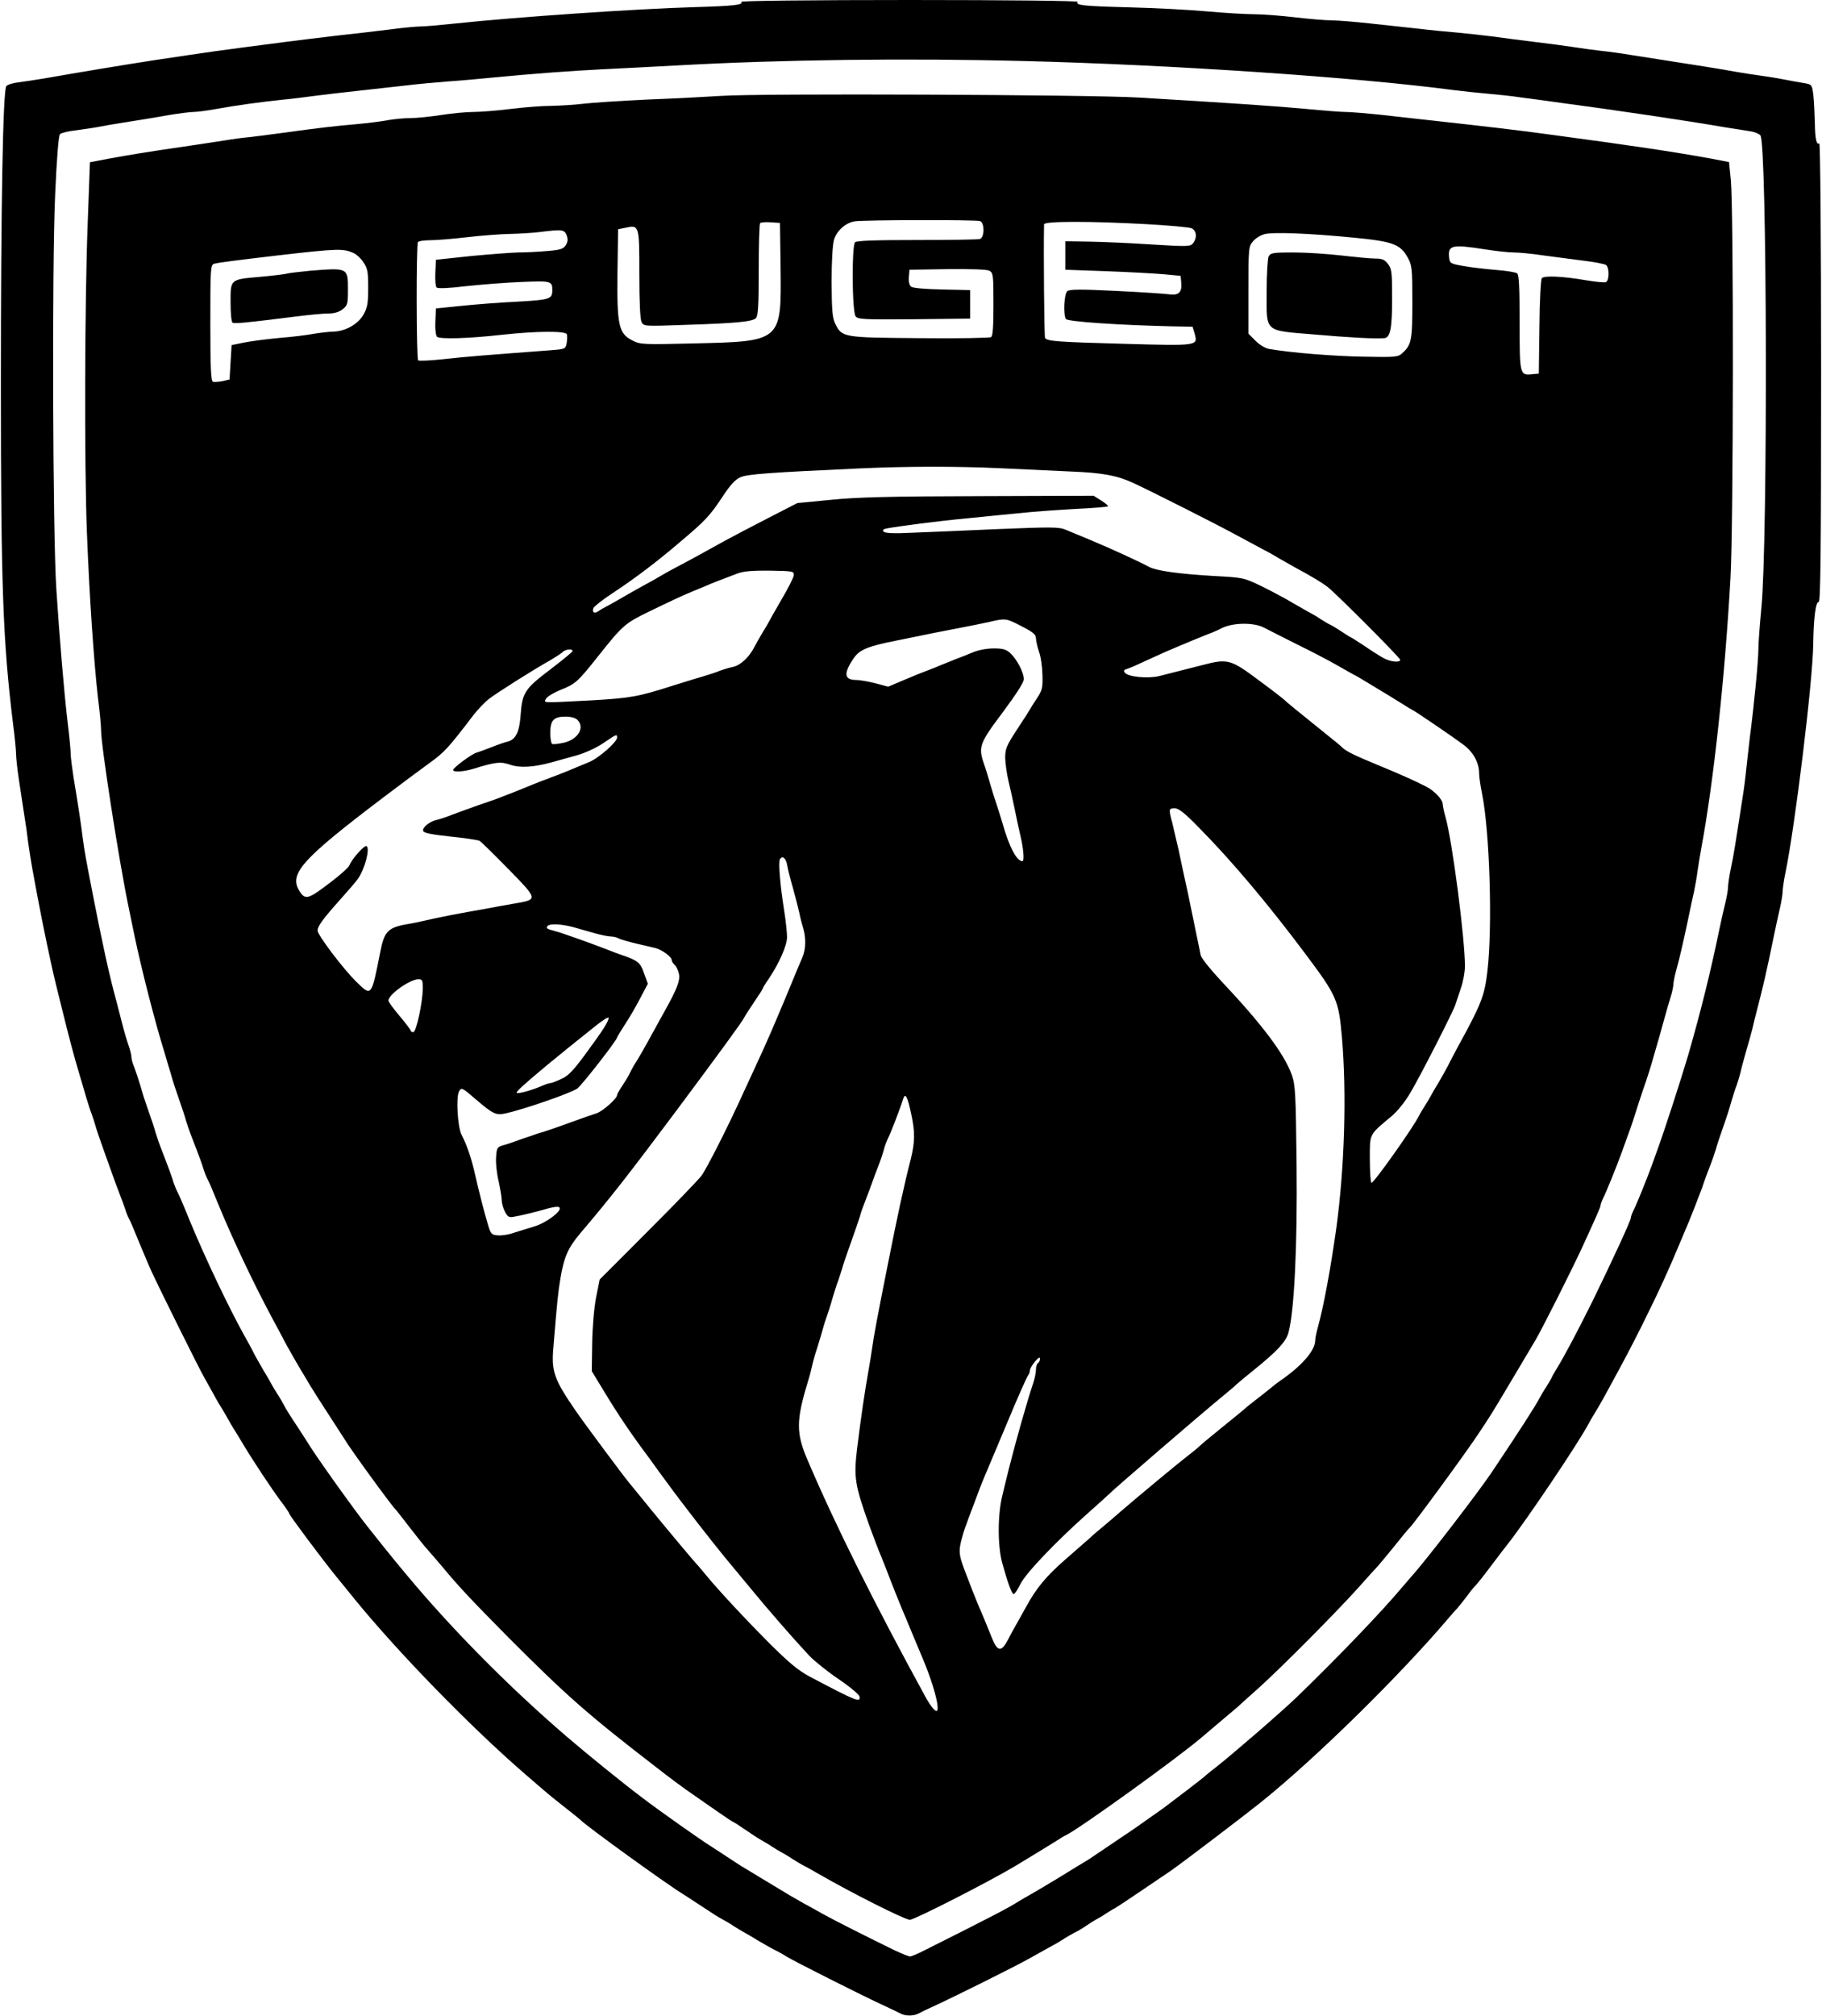
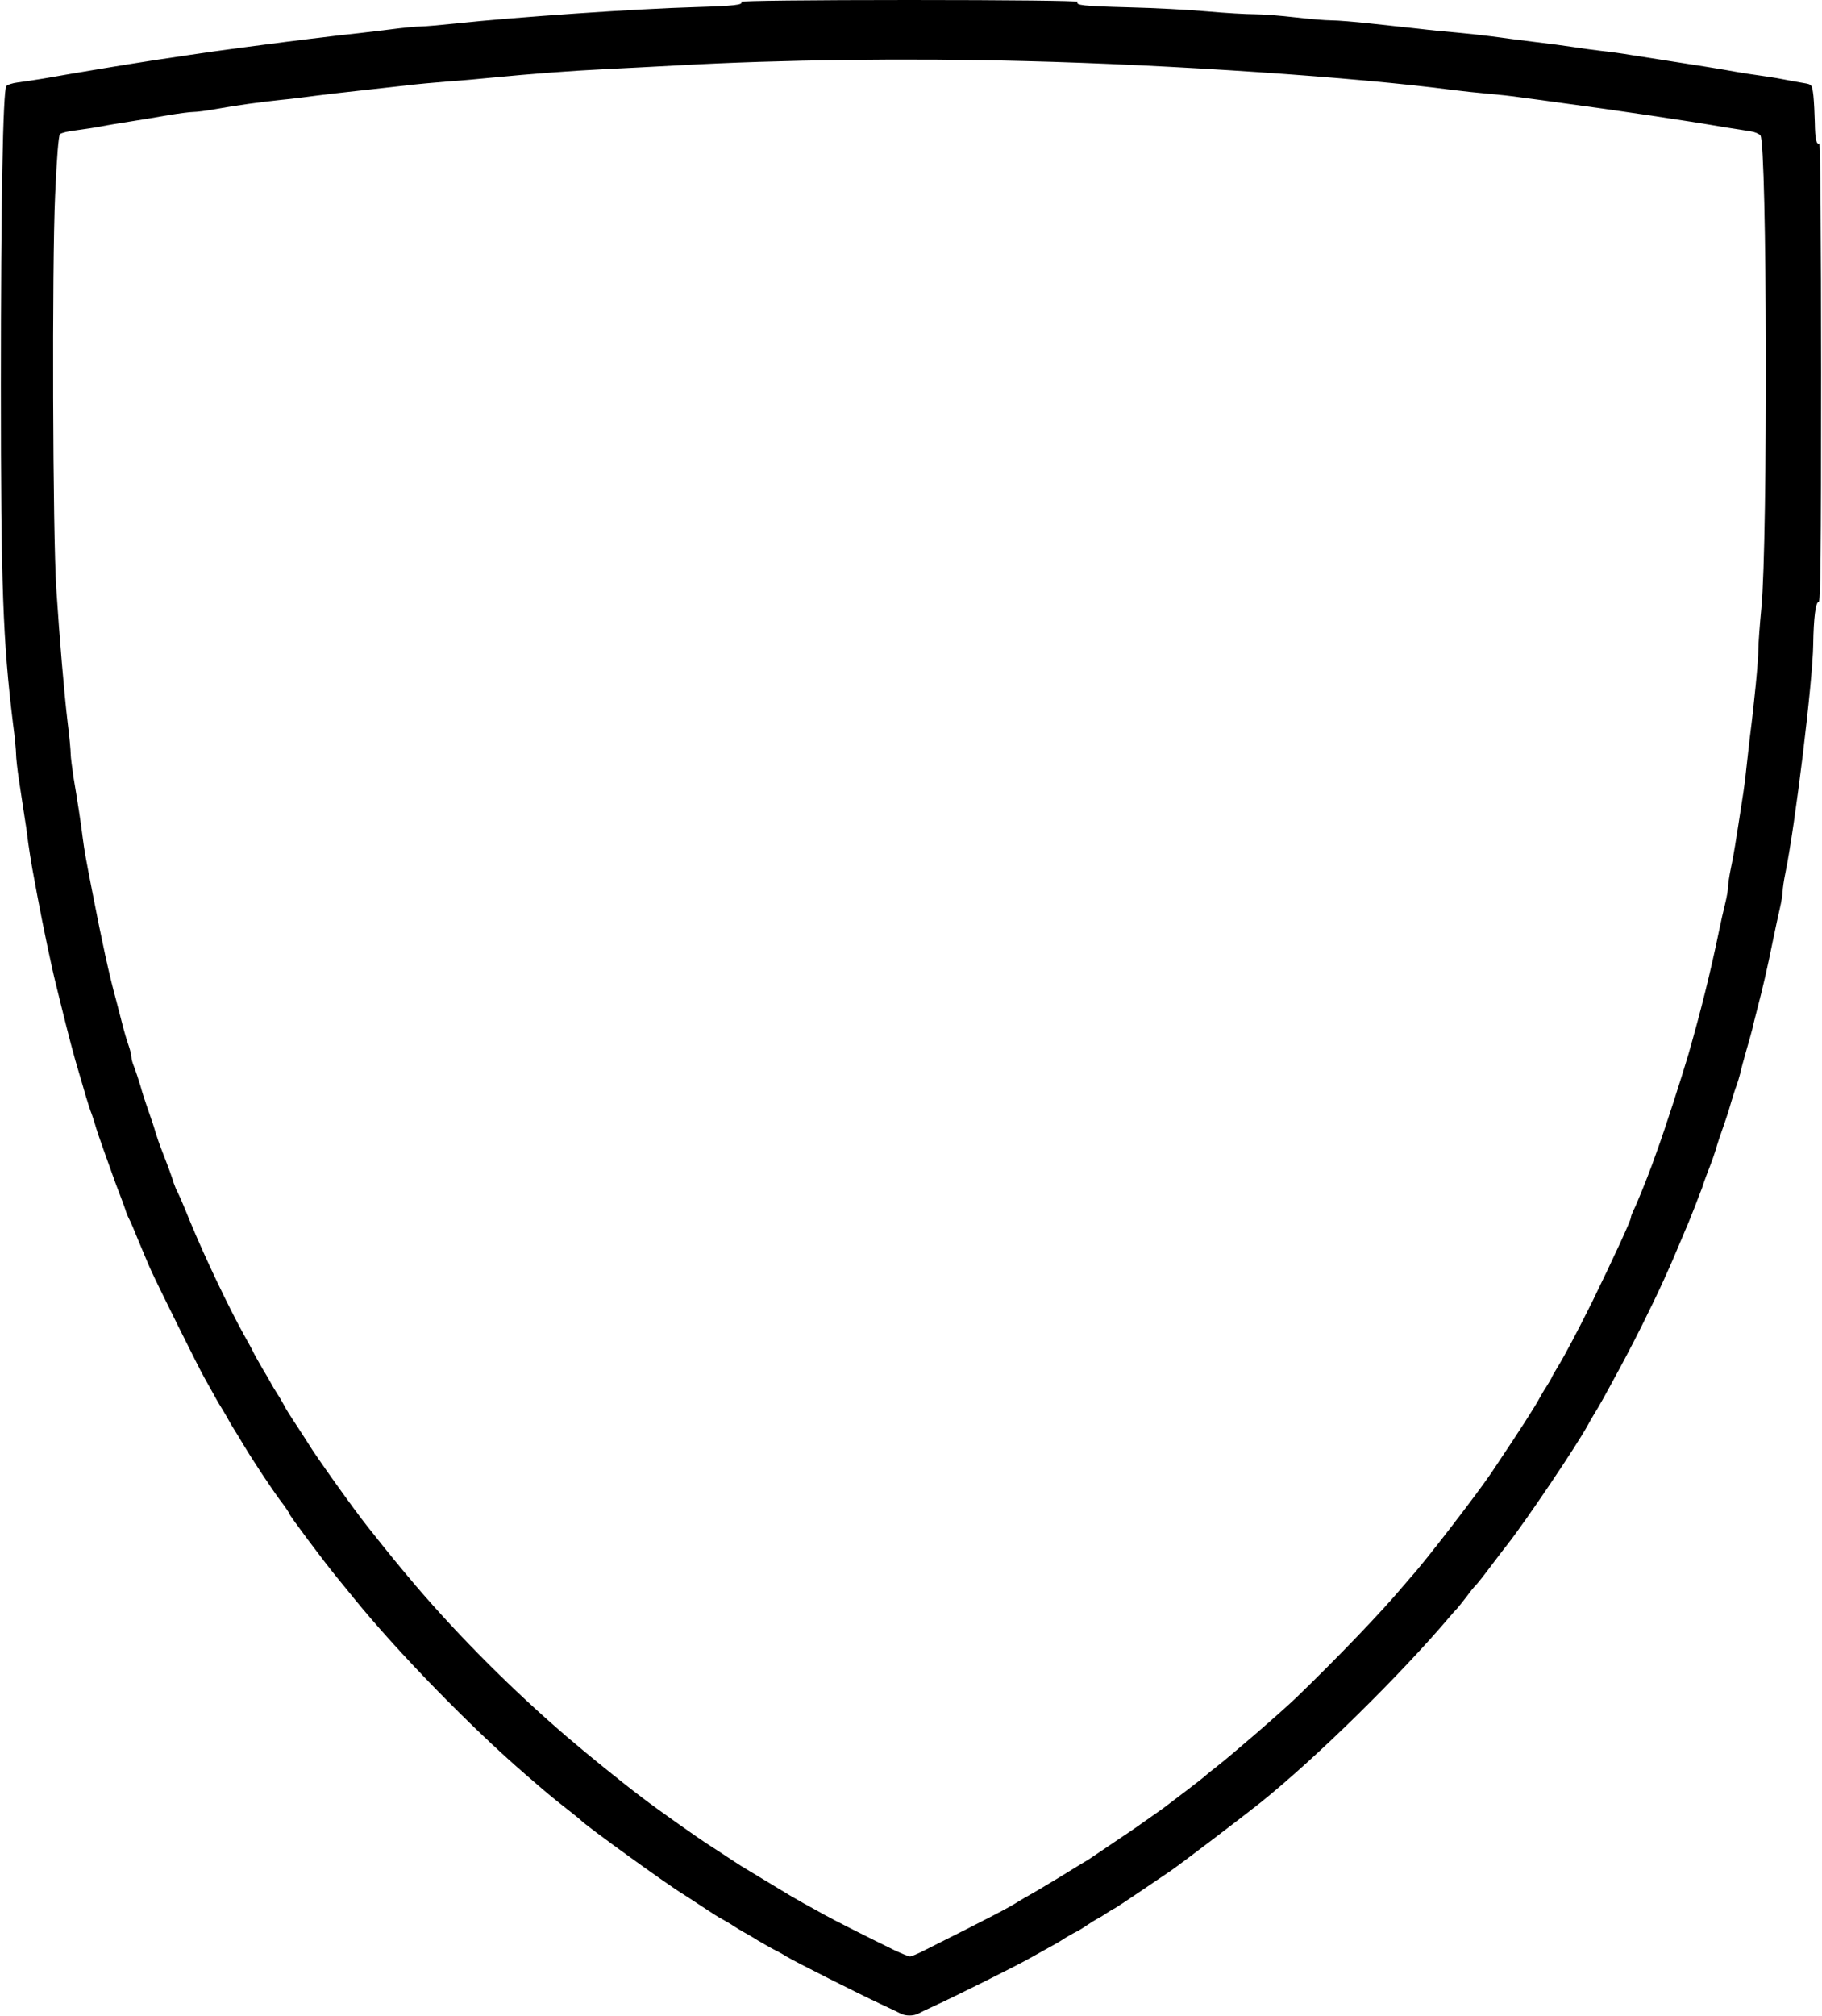
<svg xmlns="http://www.w3.org/2000/svg" width="66" height="73" viewBox="0 0 66 73" fill="none">
  <g clip-path="url(#clip0_123_647)">
    <path d="M26.854 0.066C26.927 0.177 26.619 0.214 25.175 0.258C23.071 0.317 18.666 0.619 16.525 0.848C15.961 0.907 15.382 0.958 15.242 0.958C15.103 0.958 14.59 1.003 14.106 1.069C13.623 1.128 12.765 1.231 12.2 1.29C11.636 1.356 10.793 1.46 10.331 1.519C7.663 1.865 7.744 1.858 5.618 2.175C4.467 2.352 2.876 2.617 1.572 2.845C1.249 2.897 0.831 2.963 0.641 2.985C0.457 3.008 0.267 3.067 0.23 3.118C0.106 3.273 0.032 7.394 0.032 13.932C0.032 21.245 0.106 23.213 0.472 26.206C0.538 26.692 0.582 27.186 0.582 27.311C0.582 27.429 0.626 27.849 0.685 28.233C0.743 28.616 0.831 29.184 0.875 29.486C0.927 29.788 0.993 30.253 1.022 30.518C1.059 30.783 1.124 31.196 1.168 31.439C1.212 31.683 1.3 32.147 1.359 32.471C1.55 33.489 1.858 34.97 2.026 35.641C2.085 35.885 2.18 36.275 2.239 36.504C2.481 37.484 2.671 38.221 2.884 38.922C2.942 39.106 3.038 39.452 3.111 39.696C3.184 39.939 3.272 40.219 3.316 40.322C3.353 40.425 3.412 40.602 3.448 40.728C3.478 40.846 3.624 41.28 3.771 41.686C3.917 42.091 4.064 42.504 4.101 42.607C4.137 42.711 4.233 42.976 4.32 43.197C4.408 43.418 4.504 43.691 4.54 43.794C4.57 43.897 4.628 44.045 4.672 44.126C4.716 44.2 4.87 44.561 5.017 44.929C5.171 45.291 5.369 45.777 5.471 45.998C5.721 46.551 7.223 49.581 7.414 49.905C7.494 50.045 7.641 50.31 7.744 50.495C7.839 50.679 7.986 50.922 8.066 51.048C8.14 51.166 8.235 51.335 8.279 51.416C8.323 51.497 8.411 51.652 8.484 51.763C8.55 51.866 8.704 52.117 8.821 52.316C9.188 52.927 9.84 53.908 10.163 54.343C10.339 54.571 10.478 54.778 10.478 54.807C10.478 54.859 11.687 56.48 12.186 57.092C12.384 57.336 12.67 57.682 12.816 57.866C14.392 59.805 17.024 62.51 19.018 64.235C19.904 65.002 19.934 65.024 20.484 65.459C20.77 65.68 21.011 65.879 21.033 65.901C21.18 66.078 24.222 68.275 24.757 68.592C24.823 68.636 25.08 68.798 25.322 68.96C25.849 69.307 26.003 69.41 26.201 69.513C26.282 69.558 26.45 69.653 26.568 69.734C26.692 69.816 26.854 69.911 26.934 69.956C27.015 70 27.249 70.132 27.447 70.258C27.653 70.376 27.916 70.531 28.034 70.59C28.158 70.648 28.371 70.766 28.51 70.855C28.818 71.039 31.098 72.189 31.919 72.572C32.241 72.72 32.564 72.875 32.63 72.912C32.798 73 33.092 73 33.26 72.912C33.326 72.875 33.597 72.742 33.861 72.624C34.66 72.255 36.727 71.224 37.233 70.943C37.497 70.796 37.856 70.597 38.039 70.494C38.223 70.398 38.472 70.25 38.589 70.169C38.714 70.096 38.875 70 38.956 69.963C39.036 69.926 39.22 69.816 39.359 69.72C39.498 69.624 39.667 69.521 39.725 69.491C39.784 69.462 39.938 69.373 40.055 69.292C40.18 69.211 40.319 69.123 40.378 69.1C40.429 69.071 40.825 68.813 41.258 68.518C41.683 68.231 42.203 67.877 42.401 67.744C42.767 67.493 45.047 65.761 45.663 65.267C47.694 63.638 50.743 60.631 52.517 58.537C52.597 58.441 52.715 58.309 52.781 58.242C52.839 58.176 53.001 57.977 53.14 57.793C53.272 57.608 53.426 57.424 53.47 57.387C53.514 57.343 53.763 57.033 54.02 56.687C54.283 56.34 54.533 56.009 54.584 55.95C55.251 55.109 57.164 52.271 57.538 51.564C57.582 51.483 57.677 51.313 57.751 51.195C57.831 51.07 57.985 50.804 58.095 50.605C58.205 50.399 58.344 50.156 58.396 50.053C58.769 49.374 59.077 48.792 59.48 47.989C60.096 46.75 60.441 45.998 60.947 44.782C61.005 44.642 61.1 44.413 61.159 44.281C61.21 44.155 61.313 43.897 61.386 43.713C61.452 43.529 61.548 43.3 61.584 43.197C61.628 43.094 61.687 42.932 61.716 42.828C61.753 42.725 61.848 42.46 61.936 42.239C62.024 42.018 62.119 41.73 62.156 41.612C62.215 41.406 62.273 41.221 62.486 40.617C62.537 40.477 62.64 40.16 62.706 39.917C62.779 39.673 62.867 39.393 62.911 39.29C62.948 39.187 63.006 38.988 63.043 38.848C63.072 38.708 63.168 38.354 63.248 38.074C63.336 37.786 63.431 37.425 63.475 37.263C63.512 37.101 63.578 36.821 63.629 36.636C63.871 35.7 63.981 35.236 64.245 33.946C64.311 33.621 64.414 33.15 64.472 32.899C64.531 32.648 64.575 32.368 64.575 32.272C64.575 32.184 64.619 31.867 64.678 31.587C65.022 29.928 65.667 24.665 65.682 23.331C65.697 22.38 65.77 21.783 65.88 21.797C65.946 21.812 65.968 20.117 65.968 13.482C65.968 8.595 65.938 5.167 65.902 5.19C65.799 5.256 65.748 5.035 65.74 4.438C65.733 4.128 65.711 3.686 65.689 3.465C65.638 3.059 65.638 3.059 65.345 3.008C65.183 2.985 64.839 2.919 64.575 2.868C64.311 2.816 63.915 2.757 63.695 2.727C63.475 2.698 63.094 2.639 62.852 2.595C62.369 2.506 61.826 2.418 59.077 1.99C58.777 1.939 58.3 1.872 58.014 1.843C57.736 1.813 57.274 1.747 56.988 1.703C56.71 1.659 56.079 1.577 55.596 1.519C55.112 1.46 54.423 1.371 54.056 1.319C53.697 1.275 53.118 1.209 52.773 1.179C52.429 1.15 51.806 1.091 51.381 1.039C50.955 0.995 50.164 0.907 49.621 0.848C49.079 0.789 48.449 0.737 48.229 0.737C48.009 0.737 47.415 0.686 46.909 0.627C46.403 0.568 45.751 0.516 45.45 0.516C45.157 0.516 44.38 0.472 43.728 0.413C43.083 0.354 41.8 0.287 40.884 0.265C39.227 0.221 38.956 0.192 39.036 0.066C39.058 0.029 36.537 0 32.945 0C29.368 0 26.832 0.029 26.854 0.066ZM37.123 2.211C42.43 2.344 49.108 2.794 52.627 3.258C52.971 3.302 53.528 3.361 53.873 3.391C54.217 3.42 54.775 3.479 55.119 3.531C55.464 3.575 56.123 3.664 56.585 3.73C58.418 3.973 61.071 4.364 62.523 4.615C62.867 4.666 63.263 4.732 63.41 4.755C63.563 4.777 63.717 4.843 63.769 4.902C64.011 5.197 64.04 19.579 63.805 22.004C63.747 22.608 63.695 23.294 63.695 23.515C63.695 23.913 63.549 25.439 63.388 26.685C63.351 27.031 63.285 27.562 63.255 27.864C63.226 28.166 63.16 28.668 63.109 28.97C62.867 30.54 62.801 30.968 62.699 31.439C62.64 31.72 62.596 32.029 62.596 32.125C62.596 32.214 62.552 32.479 62.493 32.715C62.435 32.943 62.332 33.4 62.266 33.725C61.958 35.214 61.614 36.599 61.159 38.184C60.895 39.076 60.309 40.89 60.045 41.612C59.986 41.774 59.898 42.025 59.847 42.165C59.656 42.688 59.283 43.61 59.18 43.809C59.121 43.927 59.077 44.052 59.077 44.089C59.077 44.192 58.425 45.6 57.692 47.104C57.179 48.136 56.68 49.087 56.402 49.536C56.314 49.677 56.218 49.846 56.197 49.905C56.167 49.964 56.079 50.111 55.999 50.237C55.918 50.355 55.823 50.524 55.779 50.605C55.588 50.959 55.097 51.726 54.02 53.333C53.506 54.092 51.63 56.532 51.124 57.085C51.087 57.129 50.941 57.299 50.801 57.461C50.047 58.36 48.471 60.004 46.975 61.449C46.425 61.98 44.644 63.52 44.05 63.985C43.867 64.125 43.706 64.257 43.684 64.279C43.647 64.331 42.416 65.267 42.137 65.474C41.441 65.968 40.832 66.395 40.73 66.454C40.671 66.491 40.378 66.69 40.077 66.896C39.784 67.095 39.484 67.294 39.418 67.339C39.352 67.376 38.853 67.678 38.318 68.01C37.783 68.334 37.292 68.621 37.233 68.651C37.175 68.68 37.028 68.769 36.903 68.843C36.551 69.071 35.914 69.403 33.473 70.626C33.246 70.744 33.011 70.84 32.967 70.84C32.916 70.84 32.659 70.737 32.395 70.612C31.472 70.162 30.226 69.535 29.83 69.314C29.61 69.189 29.287 69.012 29.111 68.916C28.694 68.68 28.664 68.666 27.755 68.113C27.315 67.847 26.905 67.597 26.839 67.56C26.773 67.516 26.516 67.353 26.274 67.191C26.033 67.029 25.776 66.867 25.71 66.823C25.388 66.624 23.848 65.54 23.262 65.09C22.529 64.537 21.275 63.52 20.528 62.879C18.563 61.191 16.665 59.289 15.067 57.424C14.451 56.694 14.187 56.377 13.322 55.286C12.838 54.682 11.424 52.699 11.174 52.279C11.13 52.212 10.969 51.954 10.808 51.711C10.478 51.21 10.368 51.04 10.258 50.827C10.214 50.745 10.119 50.576 10.038 50.458C9.957 50.333 9.862 50.17 9.818 50.089C9.774 50.008 9.642 49.772 9.518 49.573C9.4 49.367 9.246 49.102 9.188 48.984C9.129 48.858 8.968 48.563 8.829 48.32C8.271 47.31 7.428 45.541 6.886 44.229C6.681 43.72 6.476 43.241 6.432 43.167C6.388 43.086 6.329 42.939 6.292 42.836C6.234 42.629 6.109 42.29 5.86 41.649C5.772 41.428 5.677 41.14 5.64 41.022C5.581 40.816 5.523 40.632 5.31 40.027C5.259 39.887 5.156 39.57 5.09 39.327C5.017 39.084 4.914 38.774 4.863 38.641C4.804 38.509 4.76 38.347 4.76 38.273C4.76 38.206 4.716 38.022 4.658 37.853C4.599 37.691 4.496 37.344 4.43 37.079C4.364 36.813 4.262 36.43 4.211 36.231C3.954 35.302 3.705 34.145 3.338 32.265C3.111 31.093 3.06 30.828 3.001 30.371C2.928 29.773 2.803 28.977 2.664 28.152C2.613 27.805 2.561 27.422 2.561 27.304C2.561 27.186 2.517 26.677 2.451 26.169C2.319 25.048 2.158 23.124 2.041 21.34C1.909 19.335 1.88 9.642 1.997 7.062C2.055 5.72 2.121 4.909 2.173 4.858C2.217 4.814 2.481 4.747 2.759 4.718C3.03 4.681 3.441 4.622 3.661 4.578C3.881 4.533 4.379 4.452 4.76 4.393C5.141 4.334 5.757 4.231 6.124 4.165C6.49 4.106 6.886 4.054 7.003 4.054C7.121 4.054 7.48 4.01 7.802 3.951C8.528 3.818 9.444 3.693 10.221 3.612C10.544 3.583 11.072 3.516 11.394 3.472C11.717 3.428 12.428 3.347 12.97 3.288C13.513 3.229 14.29 3.14 14.693 3.096C15.096 3.044 15.792 2.985 16.232 2.949C16.679 2.919 17.405 2.853 17.845 2.809C19.223 2.676 20.66 2.565 21.876 2.506C22.521 2.477 23.746 2.41 24.589 2.366C28.298 2.16 32.857 2.101 37.123 2.211Z" fill="black" />
-     <path d="M26.128 3.472C25.644 3.501 24.442 3.568 23.452 3.605C22.463 3.649 21.407 3.723 21.107 3.759C20.806 3.796 20.293 3.826 19.971 3.833C19.641 3.833 18.981 3.885 18.504 3.944C18.021 4.003 17.412 4.054 17.148 4.054C16.884 4.054 16.357 4.106 15.976 4.165C15.594 4.224 15.096 4.276 14.869 4.276C14.641 4.276 14.275 4.312 14.062 4.349C13.842 4.393 13.322 4.46 12.897 4.497C12.142 4.563 11.665 4.615 10.111 4.828C9.686 4.887 9.195 4.946 9.012 4.968C8.829 4.983 8.433 5.035 8.132 5.086C7.832 5.131 7.26 5.219 6.864 5.278C5.383 5.492 4.628 5.617 3.954 5.742L3.258 5.875L3.177 8.079C3.067 10.917 3.052 16.822 3.148 19.276C3.236 21.569 3.404 24.016 3.551 25.284C3.617 25.793 3.661 26.302 3.661 26.427C3.653 26.958 4.313 31.189 4.65 32.803C4.702 33.069 4.804 33.548 4.87 33.872C5.119 35.074 5.625 37.049 5.97 38.148C6.014 38.31 6.116 38.641 6.19 38.885C6.256 39.128 6.358 39.445 6.41 39.585C6.622 40.19 6.681 40.374 6.739 40.58C6.776 40.698 6.871 40.986 6.959 41.207C7.209 41.848 7.333 42.187 7.392 42.394C7.428 42.497 7.487 42.644 7.531 42.725C7.575 42.799 7.729 43.16 7.876 43.529C8.447 44.922 9.217 46.536 9.921 47.841C10.067 48.106 10.207 48.372 10.236 48.431C10.287 48.549 10.866 49.566 10.991 49.758C11.028 49.817 11.145 50.016 11.255 50.2C11.365 50.384 11.673 50.863 11.937 51.269C12.2 51.674 12.45 52.065 12.494 52.131C12.662 52.426 14.15 54.475 14.326 54.652C14.37 54.697 14.605 54.999 14.854 55.323C15.103 55.648 15.382 55.994 15.477 56.097C15.572 56.2 15.829 56.503 16.049 56.761C16.628 57.461 17.119 57.977 18.431 59.304C20.513 61.39 21.305 62.09 23.746 63.97C24.207 64.331 24.808 64.781 25.087 64.965C25.358 65.157 25.798 65.459 26.062 65.643C26.326 65.828 26.553 65.975 26.568 65.975C26.582 65.975 26.802 66.115 27.059 66.292C27.315 66.469 27.572 66.631 27.631 66.66C27.689 66.69 27.843 66.778 27.96 66.86C28.085 66.941 28.246 67.037 28.327 67.081C28.408 67.125 28.576 67.221 28.694 67.302C28.818 67.383 28.979 67.479 29.06 67.523C29.141 67.56 29.404 67.707 29.646 67.847C30.834 68.533 32.776 69.513 32.96 69.513C33.121 69.513 35.797 68.15 36.786 67.56C37.285 67.258 38.157 66.727 38.318 66.624C38.428 66.55 38.56 66.469 38.619 66.447C39.124 66.196 42.65 63.66 43.537 62.901C43.64 62.813 43.948 62.555 44.233 62.311C44.512 62.075 44.783 61.847 44.827 61.81C44.871 61.766 45.216 61.456 45.597 61.117C46.484 60.314 48.39 58.39 49.189 57.505C49.526 57.122 49.856 56.761 49.922 56.694C49.98 56.628 50.244 56.311 50.508 55.987C50.765 55.662 51.014 55.36 51.058 55.323C51.205 55.191 53.089 52.618 53.543 51.932C54.063 51.144 53.961 51.313 54.848 49.824C55.244 49.161 55.595 48.563 55.632 48.505C55.852 48.129 56.878 46.101 57.303 45.187C57.824 44.052 57.978 43.706 57.978 43.647C57.978 43.61 58.022 43.484 58.08 43.367C58.183 43.167 58.557 42.246 58.747 41.723C58.799 41.583 58.887 41.332 58.945 41.17C59.099 40.764 59.202 40.44 59.378 39.88C59.466 39.614 59.576 39.283 59.627 39.143C59.678 39.003 59.774 38.686 59.847 38.442C60.126 37.484 60.169 37.322 60.287 36.894C60.353 36.651 60.455 36.297 60.514 36.113C60.573 35.921 60.617 35.708 60.617 35.641C60.617 35.568 60.661 35.339 60.719 35.133C60.837 34.72 60.976 34.108 61.166 33.209C61.232 32.884 61.32 32.471 61.364 32.287C61.401 32.103 61.467 31.756 61.496 31.513C61.533 31.27 61.592 30.887 61.636 30.666C62.075 28.299 62.486 24.495 62.684 20.935C62.794 19.041 62.801 7.615 62.698 6.524L62.632 5.868L61.936 5.735C60.595 5.492 59.18 5.278 55.874 4.836C55.06 4.725 53.755 4.57 52.077 4.386C51.556 4.327 50.662 4.231 50.098 4.165C49.533 4.106 48.925 4.054 48.742 4.054C48.558 4.054 47.921 4.003 47.312 3.944C46.286 3.848 44.798 3.745 41.228 3.531C39.52 3.428 27.477 3.376 26.128 3.472ZM35.503 8.005C35.672 8.072 35.664 8.603 35.496 8.654C35.423 8.676 34.396 8.691 33.209 8.691C31.706 8.691 31.032 8.713 30.973 8.772C30.849 8.897 30.863 11.293 30.995 11.455C31.083 11.566 31.303 11.573 33.121 11.559L35.144 11.536V10.504L34.125 10.482C33.502 10.468 33.062 10.431 33.004 10.379C32.938 10.328 32.908 10.187 32.923 10.033L32.945 9.767L34.323 9.745C35.188 9.738 35.752 9.753 35.84 9.804C35.98 9.878 35.987 9.966 35.987 11.02C35.987 11.824 35.965 12.17 35.899 12.207C35.848 12.237 34.69 12.259 33.312 12.244C30.533 12.222 30.504 12.222 30.255 11.721C30.152 11.507 30.13 11.234 30.123 10.217C30.123 9.458 30.16 8.861 30.211 8.684C30.306 8.352 30.636 8.064 30.966 8.013C31.318 7.961 35.379 7.954 35.503 8.005ZM28.276 9.694C28.305 12.384 28.327 12.362 25.065 12.436C23.284 12.48 23.181 12.473 22.903 12.325C22.411 12.075 22.346 11.78 22.367 9.878L22.39 8.3L22.646 8.249C23.159 8.138 23.159 8.146 23.159 9.922C23.159 10.947 23.189 11.566 23.24 11.662C23.32 11.816 23.357 11.816 24.765 11.765C26.678 11.706 27.249 11.647 27.381 11.522C27.462 11.433 27.484 11.094 27.484 9.775C27.484 8.875 27.506 8.109 27.535 8.079C27.565 8.05 27.741 8.035 27.924 8.05L28.254 8.072L28.276 9.694ZM41.521 8.116C42.328 8.16 43.061 8.227 43.156 8.263C43.339 8.337 43.376 8.595 43.222 8.802C43.127 8.927 43.046 8.934 41.734 8.853C40.972 8.802 39.953 8.757 39.469 8.75L38.589 8.735V9.767L40.055 9.819C40.862 9.848 41.8 9.9 42.144 9.929L42.767 9.988L42.789 10.232C42.826 10.578 42.694 10.703 42.372 10.659C42.225 10.637 41.36 10.578 40.437 10.534C39.124 10.468 38.743 10.475 38.663 10.541C38.545 10.637 38.509 11.389 38.611 11.551C38.67 11.647 40.546 11.772 42.438 11.816L43.2 11.831L43.273 12.075C43.398 12.524 43.413 12.524 40.752 12.45C38.303 12.384 37.929 12.355 37.856 12.237C37.827 12.185 37.798 9.148 37.82 8.123C37.82 8.005 39.484 8.005 41.521 8.116ZM20.528 8.521C20.579 8.669 20.572 8.757 20.491 8.883C20.403 9.015 20.293 9.052 19.817 9.089C19.509 9.119 19.032 9.141 18.768 9.141C18.504 9.148 17.727 9.207 17.038 9.273L15.792 9.406L15.77 9.87C15.756 10.129 15.778 10.372 15.814 10.409C15.858 10.453 16.261 10.438 16.863 10.364C17.405 10.305 18.314 10.232 18.878 10.21C19.985 10.165 20.007 10.173 20.007 10.527C20 10.829 19.912 10.858 18.71 10.925C18.072 10.954 17.156 11.028 16.672 11.079L15.792 11.168L15.77 11.64C15.756 11.905 15.785 12.148 15.829 12.193C15.924 12.288 16.972 12.259 18.211 12.119C19.428 11.986 20.491 11.979 20.535 12.104C20.55 12.156 20.55 12.296 20.528 12.421C20.484 12.642 20.476 12.642 19.897 12.686C17.544 12.863 16.863 12.915 16.085 13.003C15.602 13.055 15.177 13.077 15.147 13.048C15.081 12.989 15.074 8.868 15.14 8.765C15.162 8.728 15.367 8.698 15.594 8.698C15.822 8.698 16.423 8.647 16.928 8.588C17.434 8.529 18.123 8.477 18.468 8.47C18.812 8.463 19.289 8.433 19.531 8.404C20.374 8.3 20.44 8.308 20.528 8.521ZM49.02 8.603C50.457 8.743 50.721 8.838 50.992 9.325C51.146 9.598 51.161 9.708 51.161 10.932C51.161 12.318 51.131 12.487 50.794 12.79C50.64 12.93 50.545 12.937 49.409 12.915C48.361 12.9 46.77 12.775 45.971 12.635C45.839 12.613 45.626 12.487 45.48 12.34L45.223 12.082V10.504C45.223 8.971 45.23 8.92 45.392 8.735C45.48 8.625 45.67 8.514 45.809 8.477C46.139 8.396 47.407 8.448 49.02 8.603ZM53.8 9.03C54.181 9.089 54.642 9.141 54.826 9.141C55.009 9.141 55.5 9.185 55.925 9.251C56.35 9.31 57.01 9.391 57.391 9.443C57.773 9.487 58.132 9.561 58.183 9.598C58.3 9.701 58.3 10.165 58.168 10.217C58.117 10.239 57.78 10.202 57.421 10.143C56.614 10.003 55.947 9.974 55.852 10.069C55.815 10.106 55.771 10.873 55.764 11.831L55.742 13.527L55.5 13.549C55.053 13.593 55.046 13.578 55.046 11.684C55.046 10.401 55.024 9.952 54.958 9.9C54.906 9.856 54.569 9.804 54.203 9.775C53.843 9.745 53.316 9.686 53.03 9.635C52.546 9.553 52.517 9.531 52.495 9.34C52.443 8.875 52.575 8.838 53.8 9.03ZM12.823 9.17C12.919 9.214 13.08 9.362 13.168 9.502C13.315 9.716 13.337 9.848 13.337 10.423C13.337 10.984 13.307 11.146 13.168 11.389C12.97 11.743 12.494 12.008 12.046 12.008C11.878 12.016 11.563 12.052 11.35 12.089C11.13 12.133 10.573 12.2 10.111 12.237C9.65 12.281 9.07 12.355 8.829 12.406L8.389 12.495L8.352 13.121L8.315 13.741L8.059 13.8C7.92 13.829 7.758 13.836 7.714 13.822C7.641 13.8 7.619 13.306 7.619 11.691C7.619 9.76 7.626 9.59 7.751 9.553C7.89 9.509 8.594 9.421 10.038 9.251C12.281 8.993 12.435 8.993 12.823 9.17ZM36.244 16.954C37.013 16.991 38.15 17.043 38.773 17.072C39.923 17.117 40.451 17.212 41.045 17.485C41.631 17.751 43.992 18.945 44.673 19.313C45.04 19.512 45.502 19.756 45.7 19.866C45.905 19.969 46.183 20.124 46.323 20.213C46.462 20.294 46.726 20.441 46.909 20.544C47.525 20.876 47.899 21.105 48.082 21.245C48.397 21.488 50.721 23.817 50.721 23.891C50.721 24.002 50.354 23.965 50.112 23.825C49.988 23.758 49.673 23.559 49.416 23.382C49.16 23.213 48.94 23.073 48.925 23.073C48.91 23.073 48.771 22.984 48.617 22.881C48.463 22.778 48.273 22.66 48.192 22.623C48.111 22.586 47.95 22.491 47.825 22.409C47.708 22.328 47.554 22.24 47.495 22.21C47.437 22.181 47.158 22.019 46.872 21.857C46.594 21.687 46.066 21.407 45.707 21.23C45.047 20.913 45.047 20.913 43.948 20.854C42.702 20.78 41.903 20.67 41.631 20.53C41.25 20.323 40.18 19.837 39.542 19.571C39.183 19.424 38.758 19.247 38.604 19.181C38.355 19.078 38.105 19.078 36.112 19.159C34.895 19.21 33.495 19.276 32.996 19.291C32.403 19.321 32.065 19.306 32.014 19.254C31.955 19.195 31.985 19.166 32.109 19.136C32.535 19.055 33.993 18.864 35.034 18.768C35.657 18.701 36.537 18.62 36.977 18.576C37.424 18.525 38.303 18.466 38.941 18.429C39.579 18.399 40.114 18.355 40.136 18.333C40.158 18.318 40.048 18.222 39.894 18.127L39.615 17.95L35.474 17.964C32.241 17.972 31.061 18.001 30.108 18.097L28.884 18.215L27.836 18.753C27.257 19.048 26.56 19.417 26.274 19.571C25.52 19.991 24.926 20.316 24.515 20.53C24.317 20.633 24.053 20.78 23.929 20.854C23.811 20.928 23.496 21.105 23.232 21.245C22.968 21.392 22.587 21.606 22.39 21.724C22.184 21.842 21.972 21.96 21.913 21.989C21.854 22.019 21.744 22.078 21.678 22.129C21.532 22.233 21.436 22.174 21.495 22.019C21.517 21.96 21.825 21.716 22.184 21.481C22.991 20.95 23.811 20.331 24.654 19.608C25.563 18.842 25.717 18.672 26.172 17.986C26.458 17.552 26.634 17.36 26.824 17.279C27.073 17.168 27.895 17.109 31.112 16.962C32.835 16.881 34.668 16.881 36.244 16.954ZM28.752 20.832C28.745 20.92 28.54 21.318 28.305 21.716C28.07 22.114 27.858 22.498 27.828 22.557C27.799 22.616 27.711 22.763 27.631 22.889C27.557 23.006 27.418 23.257 27.323 23.434C27.132 23.803 26.824 24.09 26.546 24.149C26.436 24.171 26.23 24.23 26.091 24.282C25.952 24.341 25.651 24.437 25.431 24.503C25.212 24.562 24.735 24.717 24.369 24.827C23.13 25.225 22.844 25.277 21.436 25.358C19.589 25.454 19.692 25.461 19.78 25.299C19.817 25.225 20.051 25.085 20.3 24.982C20.843 24.768 20.931 24.687 21.656 23.773C22.565 22.631 22.631 22.572 23.526 22.137C24.427 21.702 24.742 21.554 25.124 21.399C25.248 21.348 25.468 21.259 25.6 21.201C25.82 21.105 26.011 21.031 26.714 20.765C26.927 20.684 27.257 20.655 27.887 20.662C28.737 20.677 28.767 20.684 28.752 20.832ZM37.006 22.675C37.424 22.889 37.526 22.977 37.526 23.11C37.526 23.198 37.578 23.419 37.636 23.596C37.702 23.766 37.754 24.149 37.761 24.429C37.776 24.901 37.754 24.989 37.563 25.284C37.438 25.469 37.328 25.645 37.306 25.69C37.285 25.727 37.079 26.058 36.837 26.419C36.449 27.017 36.412 27.112 36.412 27.451C36.419 27.658 36.471 28.026 36.529 28.27C36.588 28.513 36.691 28.977 36.757 29.302C36.823 29.626 36.911 30.039 36.955 30.223C37.072 30.702 37.116 31.181 37.035 31.181C36.83 31.181 36.559 30.673 36.317 29.818C36.244 29.575 36.148 29.258 36.097 29.117C36.046 28.977 35.95 28.66 35.877 28.417C35.811 28.174 35.709 27.842 35.65 27.68C35.43 27.046 35.474 26.921 36.317 25.8C36.815 25.13 37.087 24.709 37.087 24.591C37.087 24.355 36.845 23.884 36.603 23.655C36.449 23.515 36.339 23.478 35.994 23.478C35.752 23.478 35.437 23.537 35.247 23.618C35.071 23.692 34.792 23.803 34.631 23.862C34.47 23.928 34.242 24.016 34.118 24.068C34.001 24.12 33.766 24.215 33.605 24.274C33.443 24.333 33.055 24.488 32.747 24.621L32.175 24.864L31.706 24.739C31.442 24.672 31.134 24.621 31.024 24.621C30.577 24.621 30.548 24.392 30.915 23.847C31.134 23.523 31.413 23.404 32.49 23.191C33.854 22.911 34.154 22.852 34.741 22.741C35.085 22.675 35.562 22.579 35.804 22.527C36.434 22.38 36.434 22.38 37.006 22.675ZM45.788 22.726C45.898 22.785 46.44 23.058 46.982 23.331C47.525 23.596 48.17 23.935 48.412 24.075C48.654 24.215 48.918 24.363 48.998 24.407C49.079 24.444 49.211 24.518 49.291 24.569C50.046 25.019 50.691 25.417 50.853 25.52C50.963 25.594 51.102 25.675 51.161 25.704C51.278 25.763 52.502 26.589 53.001 26.958C53.36 27.216 53.58 27.614 53.58 28.004C53.58 28.122 53.624 28.439 53.682 28.719C53.961 30.076 54.071 33.526 53.88 35.162C53.778 36.054 53.66 36.356 52.817 37.889C52.678 38.155 52.509 38.465 52.451 38.59C52.392 38.708 52.238 38.973 52.121 39.18C51.996 39.379 51.864 39.614 51.82 39.696C51.776 39.777 51.681 39.939 51.6 40.064C51.52 40.182 51.432 40.337 51.403 40.396C51.219 40.787 49.775 42.828 49.68 42.828C49.651 42.828 49.621 42.445 49.621 41.981C49.621 41.03 49.577 41.111 50.406 40.418C50.618 40.241 50.904 39.887 51.087 39.57C51.432 38.995 52.649 36.614 52.722 36.371C52.744 36.297 52.832 36.032 52.913 35.796C53.001 35.553 53.066 35.192 53.066 34.985C53.066 33.99 52.612 30.474 52.363 29.589C52.304 29.383 52.26 29.169 52.26 29.11C52.253 28.941 51.952 28.624 51.637 28.469C51.249 28.27 50.669 28.012 49.951 27.717C49.057 27.348 48.786 27.216 48.624 27.068C48.551 26.994 48.302 26.788 48.075 26.611C47.012 25.756 46.579 25.402 46.543 25.358C46.521 25.328 46.103 25.004 45.604 24.636C44.585 23.876 44.475 23.84 43.581 24.075C43.163 24.179 42.826 24.267 41.983 24.481C41.58 24.577 40.876 24.51 40.752 24.363C40.686 24.289 40.708 24.252 40.84 24.215C40.935 24.186 41.221 24.061 41.485 23.935C42.042 23.677 42.379 23.53 42.716 23.39C42.841 23.338 43.061 23.25 43.193 23.191C43.317 23.139 43.574 23.036 43.757 22.962C43.94 22.896 44.153 22.8 44.233 22.756C44.637 22.542 45.406 22.527 45.788 22.726ZM20.74 23.574C20.74 23.604 20.374 23.906 19.927 24.245C19.003 24.945 18.915 25.078 18.856 25.926C18.812 26.515 18.673 26.788 18.38 26.854C18.285 26.877 18.028 26.965 17.808 27.053C17.588 27.142 17.339 27.23 17.258 27.253C17.082 27.304 16.415 27.798 16.415 27.879C16.415 27.968 16.797 27.945 17.156 27.835C17.94 27.592 18.131 27.569 18.475 27.687C18.827 27.813 19.318 27.783 19.971 27.606C20.176 27.547 20.579 27.437 20.872 27.356C21.187 27.267 21.598 27.083 21.854 26.906C22.346 26.574 22.353 26.574 22.353 26.707C22.353 26.869 21.671 27.466 21.327 27.599C21.143 27.673 20.901 27.776 20.777 27.827C20.66 27.879 20.418 27.975 20.249 28.041C20.073 28.108 19.795 28.211 19.626 28.277C19.45 28.343 19.215 28.439 19.091 28.491C18.974 28.543 18.724 28.638 18.541 28.712C18.358 28.778 18.131 28.874 18.028 28.911C17.925 28.948 17.617 29.058 17.332 29.154C17.053 29.25 16.635 29.405 16.415 29.486C16.195 29.575 15.931 29.663 15.829 29.685C15.565 29.737 15.287 29.965 15.33 30.09C15.36 30.164 15.638 30.216 16.313 30.29C16.833 30.341 17.31 30.415 17.368 30.444C17.427 30.474 17.903 30.946 18.424 31.476C19.509 32.589 19.501 32.567 18.6 32.722C18.306 32.774 17.808 32.862 17.5 32.921C17.185 32.973 16.657 33.076 16.327 33.135C15.99 33.201 15.572 33.29 15.389 33.334C15.206 33.378 14.913 33.437 14.729 33.467C14.055 33.585 13.916 33.732 13.776 34.462C13.454 36.098 13.461 36.091 12.912 35.553C12.442 35.096 11.504 33.857 11.504 33.695C11.504 33.533 11.702 33.268 12.34 32.553C12.618 32.243 12.904 31.911 12.963 31.823C13.219 31.462 13.41 30.724 13.278 30.636C13.197 30.592 12.736 31.115 12.655 31.336C12.633 31.403 12.354 31.653 12.039 31.896C11.138 32.589 11.057 32.612 10.822 32.221C10.478 31.624 10.984 31.071 13.886 28.874C14.495 28.41 15.242 27.857 15.558 27.628C16.093 27.245 16.254 27.068 17.141 25.904C17.302 25.697 17.559 25.424 17.713 25.306C17.977 25.1 19.289 24.267 19.971 23.884C20.146 23.78 20.337 23.655 20.388 23.604C20.484 23.508 20.74 23.478 20.74 23.574ZM20.916 26.066C21.195 26.338 20.945 26.766 20.432 26.891C20.227 26.936 20.037 26.958 20 26.936C19.963 26.913 19.934 26.736 19.934 26.537C19.934 26.08 20.058 25.948 20.484 25.948C20.674 25.948 20.85 25.992 20.916 26.066ZM43.449 29.987C44.637 31.189 45.978 32.788 47.29 34.543C48.426 36.061 48.492 36.209 48.61 37.558C48.786 39.614 48.705 42.29 48.404 44.487C48.206 45.895 47.95 47.296 47.745 48.033C47.686 48.239 47.642 48.46 47.642 48.534C47.642 48.895 47.166 49.448 46.396 49.979C46.257 50.075 46.125 50.178 46.103 50.2C46.081 50.222 45.861 50.399 45.612 50.591C45.362 50.782 45.113 50.981 45.062 51.033C45.011 51.077 44.637 51.387 44.233 51.711C43.83 52.035 43.471 52.338 43.427 52.382C43.391 52.426 43.207 52.574 43.024 52.714C42.724 52.942 41.214 54.195 40.598 54.726C40.459 54.851 40.18 55.087 39.989 55.249C39.799 55.404 39.564 55.603 39.476 55.692C39.381 55.773 38.978 56.127 38.575 56.48C37.886 57.085 37.541 57.498 37.16 58.198C37.072 58.36 36.933 58.611 36.852 58.751C36.771 58.891 36.617 59.164 36.522 59.355C36.273 59.834 36.134 59.82 35.921 59.282C35.826 59.053 35.709 58.751 35.65 58.618C35.452 58.154 35.342 57.896 35.217 57.572C35.151 57.387 35.056 57.159 35.019 57.056C34.748 56.362 34.719 56.215 34.807 55.839C34.858 55.633 34.939 55.353 34.998 55.213C35.049 55.072 35.137 54.822 35.203 54.66C35.467 53.945 35.569 53.687 35.657 53.48C35.709 53.355 36.075 52.492 36.464 51.564C36.852 50.627 37.204 49.839 37.24 49.802C37.277 49.758 37.306 49.684 37.306 49.625C37.306 49.566 37.387 49.426 37.49 49.301C37.607 49.161 37.673 49.124 37.673 49.197C37.673 49.256 37.644 49.33 37.6 49.352C37.563 49.374 37.526 49.485 37.526 49.596C37.526 49.699 37.482 49.92 37.424 50.089C37.197 50.768 36.801 52.168 36.544 53.185C36.486 53.429 36.376 53.856 36.31 54.144C36.134 54.851 36.134 55.987 36.31 56.613C36.515 57.35 36.654 57.719 36.72 57.719C36.757 57.719 36.859 57.564 36.955 57.372C37.138 56.982 38.223 55.846 39.396 54.8C39.799 54.446 40.143 54.129 40.165 54.107C40.283 53.974 43.515 51.188 44.343 50.51C44.527 50.362 44.725 50.193 44.791 50.126C44.857 50.067 45.135 49.831 45.414 49.61C46.249 48.939 46.594 48.571 46.675 48.246C46.887 47.45 46.997 45.092 46.968 42.202C46.938 39.556 46.924 39.297 46.792 38.914C46.513 38.148 45.714 37.086 44.226 35.509C43.838 35.096 43.523 34.698 43.493 34.587C43.471 34.477 43.413 34.174 43.354 33.909C43.303 33.644 43.2 33.164 43.134 32.84C43.068 32.516 42.973 32.051 42.914 31.808C42.863 31.565 42.76 31.1 42.694 30.776C42.621 30.452 42.518 30.017 42.467 29.803C42.328 29.294 42.335 29.265 42.555 29.265C42.694 29.265 42.921 29.442 43.449 29.987ZM28.517 31.336C28.54 31.476 28.635 31.852 28.73 32.177C28.818 32.501 28.921 32.899 28.957 33.061C28.987 33.223 29.053 33.474 29.097 33.614C29.199 33.968 29.192 34.373 29.067 34.661C29.009 34.794 28.737 35.435 28.474 36.084C27.975 37.27 27.806 37.668 27.396 38.553C27.271 38.818 27.081 39.231 26.971 39.474C26.377 40.787 25.6 42.312 25.41 42.571C25.285 42.733 24.405 43.647 23.452 44.598L21.722 46.33L21.59 46.993C21.517 47.384 21.459 48.062 21.451 48.652L21.436 49.647L21.884 50.384C22.411 51.254 22.844 51.895 23.526 52.809C23.79 53.178 24.075 53.569 24.156 53.672C24.654 54.365 25.776 55.802 26.26 56.392C26.582 56.775 26.963 57.24 27.11 57.417C27.843 58.309 28.672 59.26 29.317 59.953C29.5 60.144 29.976 60.527 30.379 60.8C30.783 61.073 31.12 61.353 31.134 61.427C31.178 61.663 31.047 61.611 29.324 60.704C28.906 60.476 28.584 60.211 27.858 59.488C26.971 58.596 25.974 57.527 25.534 56.982C25.417 56.842 25.307 56.709 25.285 56.687C25.197 56.606 24.259 55.485 23.606 54.689C23.232 54.225 22.851 53.768 22.771 53.665C22.573 53.429 21.136 51.497 20.85 51.077C20.073 49.949 19.971 49.654 20.044 48.807C20.176 47.2 20.212 46.809 20.3 46.293C20.432 45.504 20.579 45.18 21.019 44.657C22.104 43.381 22.763 42.541 24.537 40.167C26.047 38.14 26.912 36.961 26.963 36.835C26.978 36.799 27.132 36.555 27.308 36.297C27.484 36.039 27.631 35.811 27.631 35.789C27.631 35.774 27.726 35.612 27.851 35.435C28.232 34.867 28.51 34.226 28.51 33.931C28.51 33.776 28.466 33.349 28.408 32.987C28.261 32.066 28.188 31.211 28.254 31.108C28.342 30.968 28.474 31.071 28.517 31.336ZM20.791 33.577C21.004 33.636 21.356 33.739 21.569 33.798C21.788 33.857 22.038 33.909 22.126 33.909C22.213 33.909 22.346 33.938 22.419 33.983C22.492 34.02 22.778 34.101 23.056 34.167C23.335 34.233 23.643 34.307 23.746 34.329C23.98 34.388 24.332 34.646 24.332 34.764C24.332 34.808 24.383 34.889 24.442 34.941C24.501 34.992 24.567 35.14 24.596 35.273C24.64 35.516 24.515 35.825 24.083 36.599C23.995 36.762 23.79 37.123 23.636 37.41C23.342 37.949 23.115 38.347 22.954 38.59C22.91 38.671 22.837 38.804 22.8 38.885C22.763 38.966 22.646 39.157 22.543 39.312C22.441 39.467 22.353 39.614 22.353 39.651C22.353 39.777 21.825 40.248 21.598 40.315C21.473 40.352 21.033 40.506 20.63 40.654C20.227 40.801 19.802 40.949 19.677 40.986C19.56 41.015 19.34 41.089 19.201 41.14C19.061 41.185 18.827 41.266 18.688 41.317C18.548 41.369 18.336 41.443 18.211 41.472C18.006 41.538 17.991 41.568 17.969 41.922C17.955 42.128 17.999 42.519 18.065 42.784C18.123 43.057 18.175 43.359 18.175 43.462C18.175 43.566 18.226 43.75 18.292 43.875C18.387 44.059 18.439 44.089 18.6 44.059C18.842 44.023 19.413 43.883 19.875 43.75C20.102 43.691 20.242 43.676 20.271 43.728C20.352 43.853 19.795 44.273 19.362 44.406C19.135 44.472 18.79 44.583 18.6 44.642C18.416 44.708 18.153 44.745 18.021 44.73C17.793 44.708 17.771 44.679 17.654 44.266C17.515 43.794 17.376 43.256 17.185 42.423C17.053 41.87 16.906 41.45 16.723 41.096C16.577 40.816 16.511 39.74 16.628 39.519C16.716 39.364 16.73 39.371 17.244 39.813C17.867 40.344 17.969 40.389 18.314 40.315C18.981 40.167 20.645 39.592 20.909 39.416C21.063 39.312 22.353 37.661 22.353 37.565C22.353 37.543 22.485 37.337 22.639 37.093C22.8 36.85 23.049 36.423 23.196 36.135L23.467 35.619L23.328 35.236C23.196 34.845 23.093 34.771 22.499 34.572C22.397 34.535 22.133 34.44 21.913 34.351C21.4 34.152 20.308 33.761 20.117 33.717C19.809 33.636 19.78 33.614 19.824 33.54C19.89 33.43 20.337 33.452 20.791 33.577ZM15.316 35.767C15.316 36.268 15.081 37.373 14.971 37.373C14.92 37.373 14.876 37.351 14.876 37.315C14.876 37.285 14.693 37.049 14.473 36.784C14.253 36.526 14.07 36.275 14.07 36.231C14.07 36.01 14.839 35.464 15.155 35.457C15.294 35.457 15.316 35.494 15.316 35.767ZM21.862 37.241C21.752 37.418 21.429 37.867 21.151 38.243C20.762 38.767 20.572 38.966 20.33 39.069C20.154 39.15 19.985 39.216 19.941 39.216C19.897 39.216 19.758 39.261 19.626 39.32C19.252 39.482 18.768 39.614 18.717 39.57C18.688 39.533 18.922 39.312 19.824 38.56C20.117 38.317 21.063 37.55 21.539 37.175C21.803 36.961 22.03 36.813 22.045 36.85C22.06 36.894 21.979 37.064 21.862 37.241ZM33.011 40.352C33.15 41 33.143 41.354 32.989 41.981C32.732 42.983 32.513 44.001 32.139 45.888C31.779 47.694 31.648 48.394 31.589 48.836C31.56 49.035 31.501 49.404 31.457 49.647C31.347 50.244 31.178 51.372 31.047 52.456C30.922 53.502 30.966 53.768 31.486 55.227C31.677 55.743 31.823 56.134 31.919 56.355C31.97 56.473 32.058 56.709 32.124 56.871C32.278 57.284 32.681 58.294 32.82 58.603C32.879 58.743 32.967 58.957 33.018 59.083C33.07 59.201 33.26 59.665 33.451 60.115C33.81 60.977 34.044 61.84 33.942 61.943C33.891 61.994 33.722 61.803 33.524 61.441C31.699 58.11 30.255 55.22 29.251 52.861C28.833 51.895 28.84 51.424 29.258 50.053C29.302 49.913 29.368 49.677 29.397 49.536C29.427 49.397 29.485 49.175 29.522 49.057C29.566 48.932 29.654 48.637 29.727 48.394C29.793 48.151 29.888 47.834 29.94 47.694C29.991 47.554 30.093 47.237 30.16 46.993C30.233 46.75 30.321 46.47 30.365 46.367C30.401 46.264 30.46 46.079 30.497 45.961C30.526 45.836 30.673 45.408 30.819 45.003C30.966 44.598 31.112 44.163 31.149 44.045C31.178 43.919 31.281 43.639 31.369 43.418C31.457 43.197 31.552 42.932 31.589 42.828C31.625 42.725 31.721 42.46 31.809 42.239C31.897 42.018 31.992 41.73 32.021 41.612C32.051 41.487 32.117 41.325 32.153 41.244C32.249 41.074 32.608 40.138 32.718 39.784C32.791 39.548 32.879 39.71 33.011 40.352Z" fill="black" />
-     <path d="M45.956 9.281C45.919 9.362 45.883 9.922 45.883 10.563C45.883 12.052 45.766 11.957 47.605 12.111C48.874 12.222 49.834 12.274 50.142 12.244C50.362 12.229 50.428 11.89 50.428 10.807C50.428 9.848 50.413 9.73 50.274 9.553C50.156 9.399 50.061 9.362 49.819 9.362C49.651 9.362 49.101 9.31 48.595 9.251C48.089 9.192 47.312 9.141 46.858 9.141C46.117 9.141 46.029 9.155 45.956 9.281ZM11.226 9.804C10.852 9.841 10.456 9.885 10.353 9.915C10.251 9.937 9.825 9.988 9.408 10.025C8.33 10.121 8.352 10.106 8.352 10.947C8.352 11.345 8.381 11.662 8.425 11.684C8.499 11.728 8.938 11.684 10.698 11.463C11.16 11.404 11.695 11.352 11.878 11.352C12.113 11.352 12.281 11.3 12.413 11.197C12.589 11.057 12.604 11.006 12.604 10.504C12.604 9.686 12.611 9.694 11.226 9.804Z" fill="black" />
  </g>
  <defs>
    <clipPath id="clip0_123_647">
      <rect width="66" height="73" fill="white" />
    </clipPath>
  </defs>
</svg>